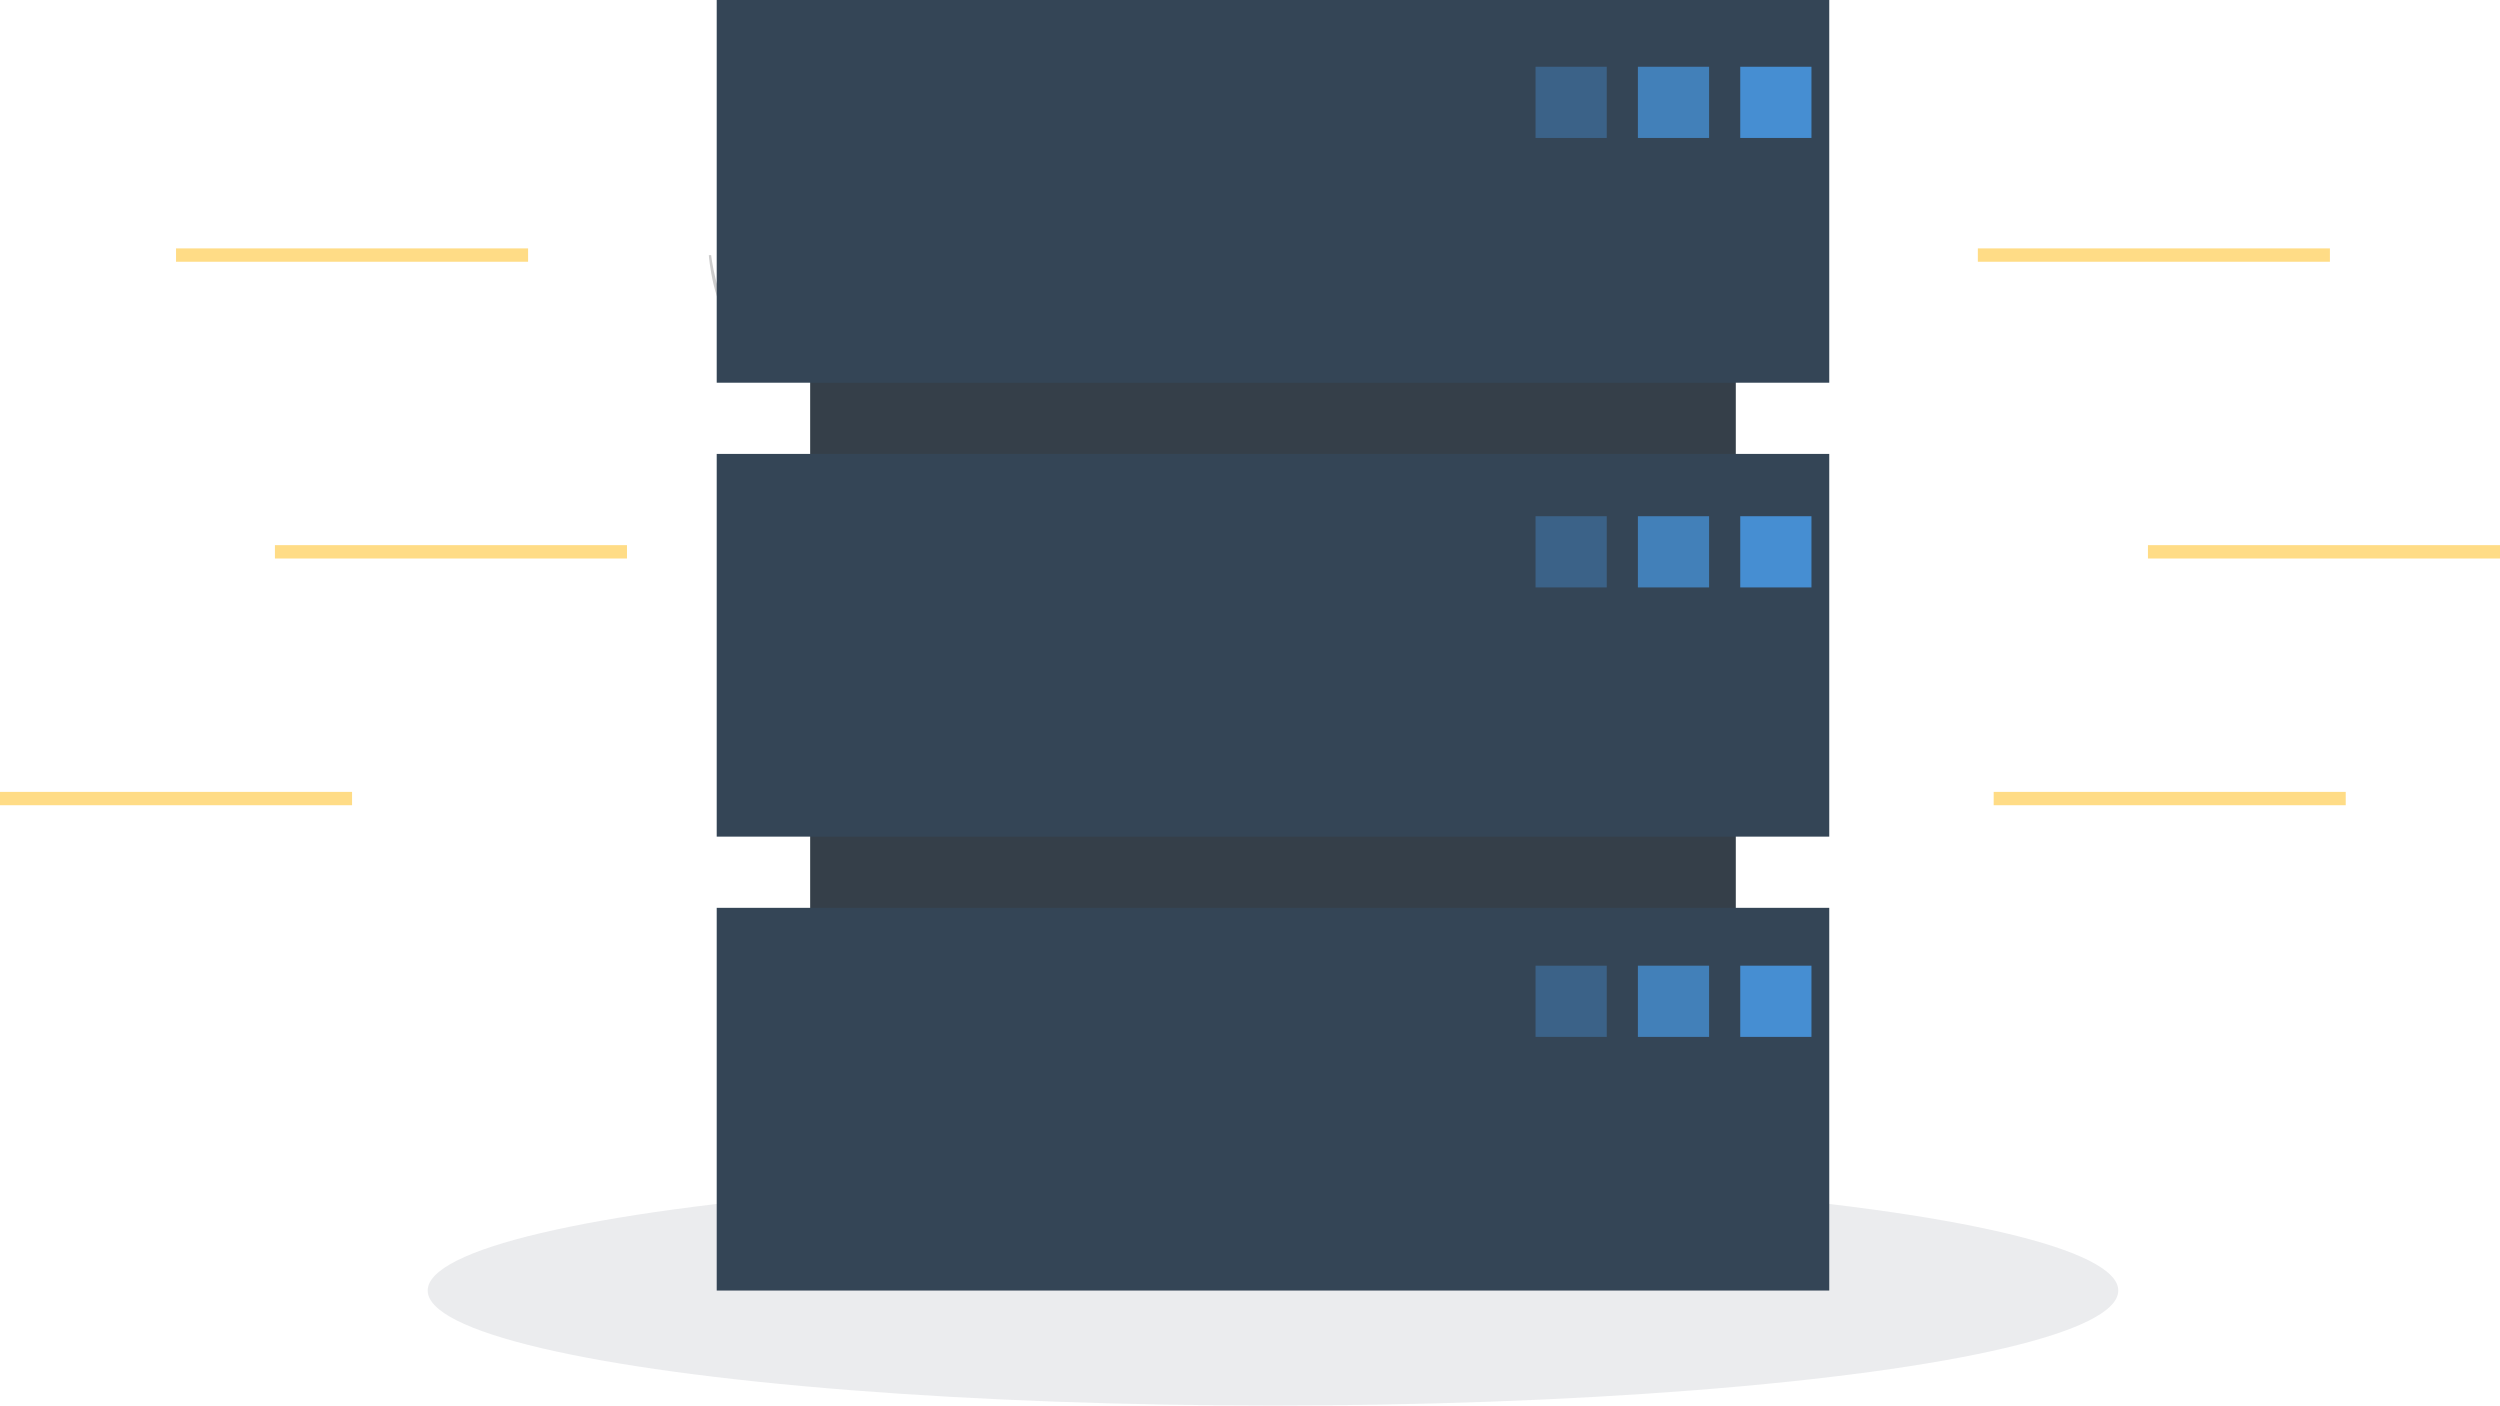
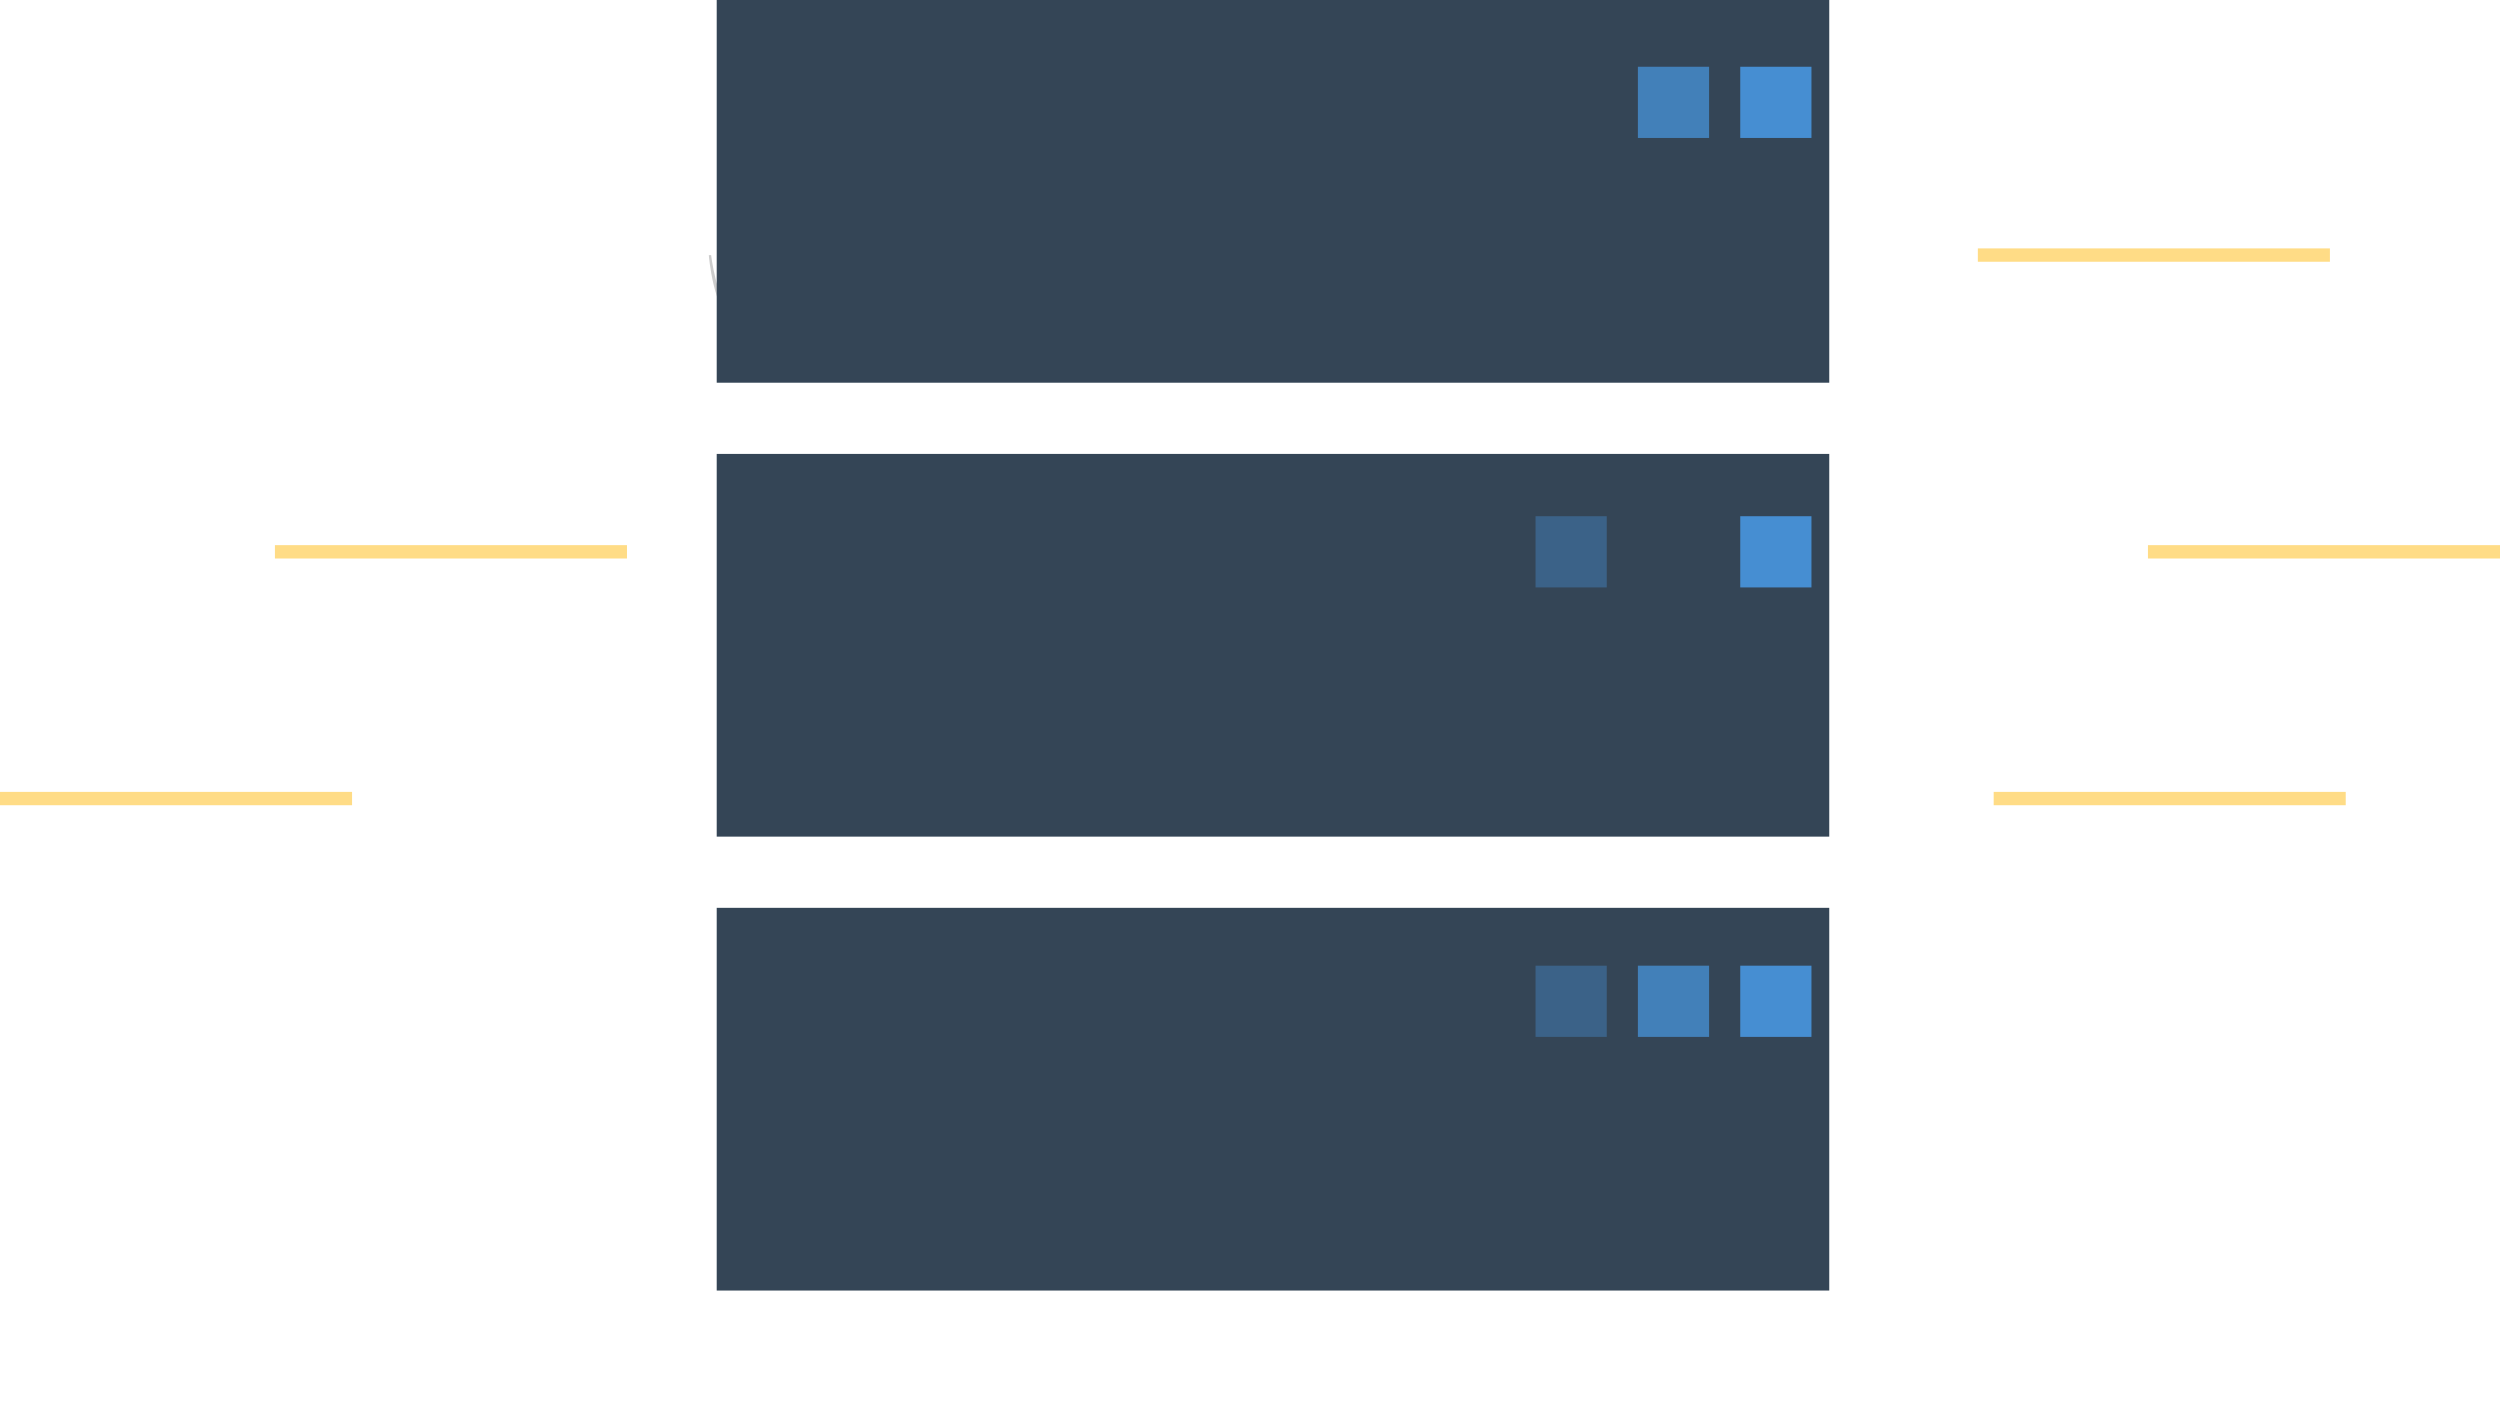
<svg xmlns="http://www.w3.org/2000/svg" version="1.1" id="aa03ddf9-f8f2-4819-a4ce-be9b0a220741" x="0px" y="0px" viewBox="0 0 561.777 315.841" style="enable-background:new 0 0 561.777 315.841;" xml:space="preserve">
  <style type="text/css">
	.st0{opacity:0.2;enable-background:new    ;}
	.st1{opacity:0.1;fill:#344556;enable-background:new    ;}
	.st2{fill:#353F49;}
	.st3{fill:#344556;}
	.st4{opacity:0.4;fill:#468ED2;enable-background:new    ;}
	.st5{opacity:0.8;fill:#468ED2;enable-background:new    ;}
	.st6{fill:#468ED2;}
	.st7{opacity:0.66;fill:#FFC947;enable-background:new    ;}
</style>
  <path class="st0" d="M210.277,76.285c-17.404,0.14-40.439-2.711-45.076-5.535c-3.531-2.151-4.938-9.869-5.409-13.43  c-0.326,0.014-0.515,0.02-0.515,0.02s0.976,12.433,5.613,15.257s27.672,5.676,45.076,5.535c5.024-0.041,6.759-1.828,6.664-4.475  C215.933,75.256,214.017,76.255,210.277,76.285z" />
-   <ellipse class="st1" cx="286.053" cy="290" rx="189.946" ry="25.841" />
-   <rect x="182.053" y="24" class="st2" width="208" height="242" />
  <rect x="161.053" class="st3" width="250" height="86" />
  <rect x="161.053" y="102" class="st3" width="250" height="86" />
  <rect x="161.053" y="204" class="st3" width="250" height="86" />
-   <rect x="345.053" y="15" class="st4" width="16" height="16" />
  <rect x="368.053" y="15" class="st5" width="16" height="16" />
  <rect x="391.053" y="15" class="st6" width="16" height="16" />
  <rect x="345.053" y="116" class="st4" width="16" height="16" />
-   <rect x="368.053" y="116" class="st5" width="16" height="16" />
  <rect x="391.053" y="116" class="st6" width="16" height="16" />
  <rect x="345.053" y="217" class="st4" width="16" height="16" />
  <rect x="368.053" y="217" class="st5" width="16" height="16" />
  <rect x="391.053" y="217" class="st6" width="16" height="16" />
-   <rect x="39.556" y="55.819" class="st7" width="79.111" height="3" />
  <rect x="61.778" y="122.5" class="st7" width="79.111" height="3" />
  <rect y="177.944" class="st7" width="79.111" height="3" />
  <rect x="448" y="177.944" class="st7" width="79.111" height="3" />
  <rect x="482.667" y="122.5" class="st7" width="79.11" height="3" />
  <rect x="444.444" y="55.819" class="st7" width="79.111" height="3" />
</svg>